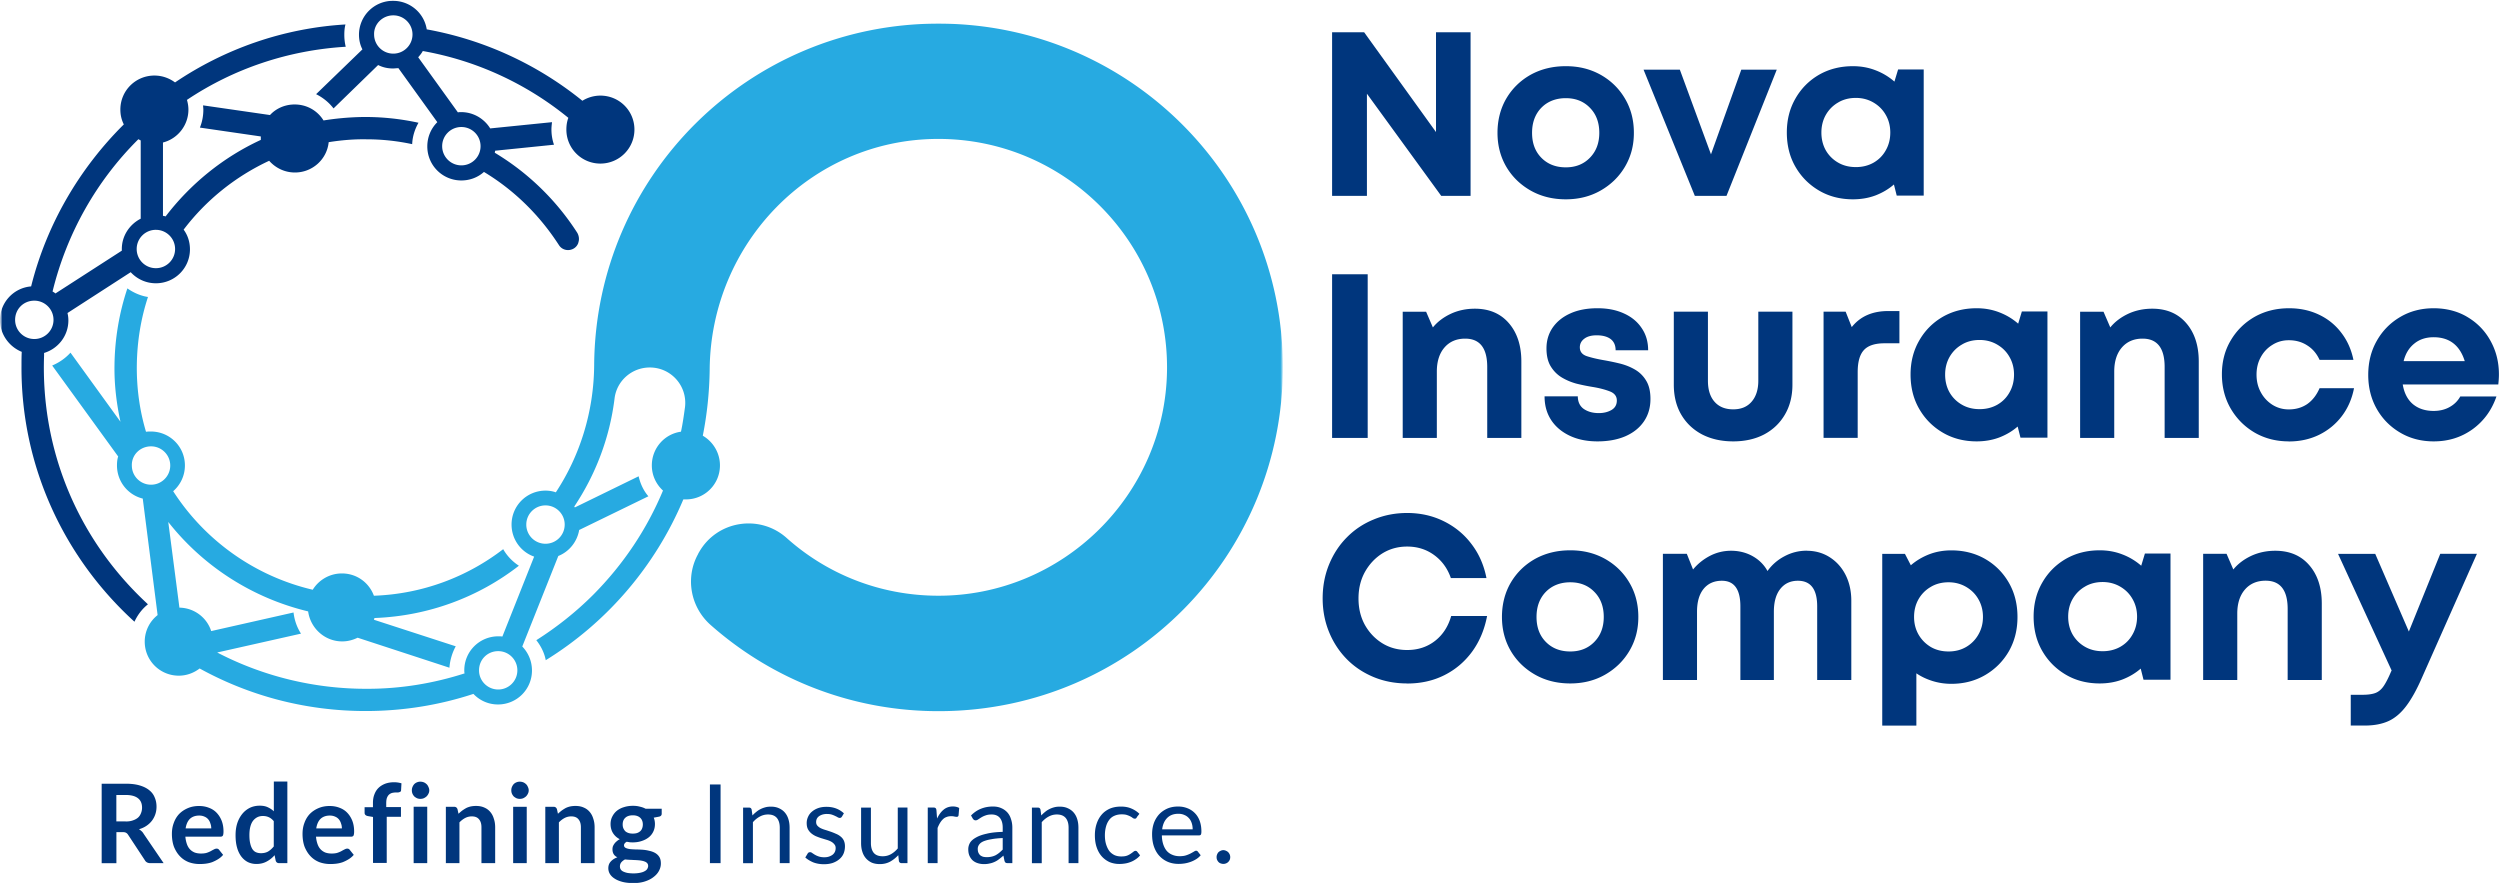
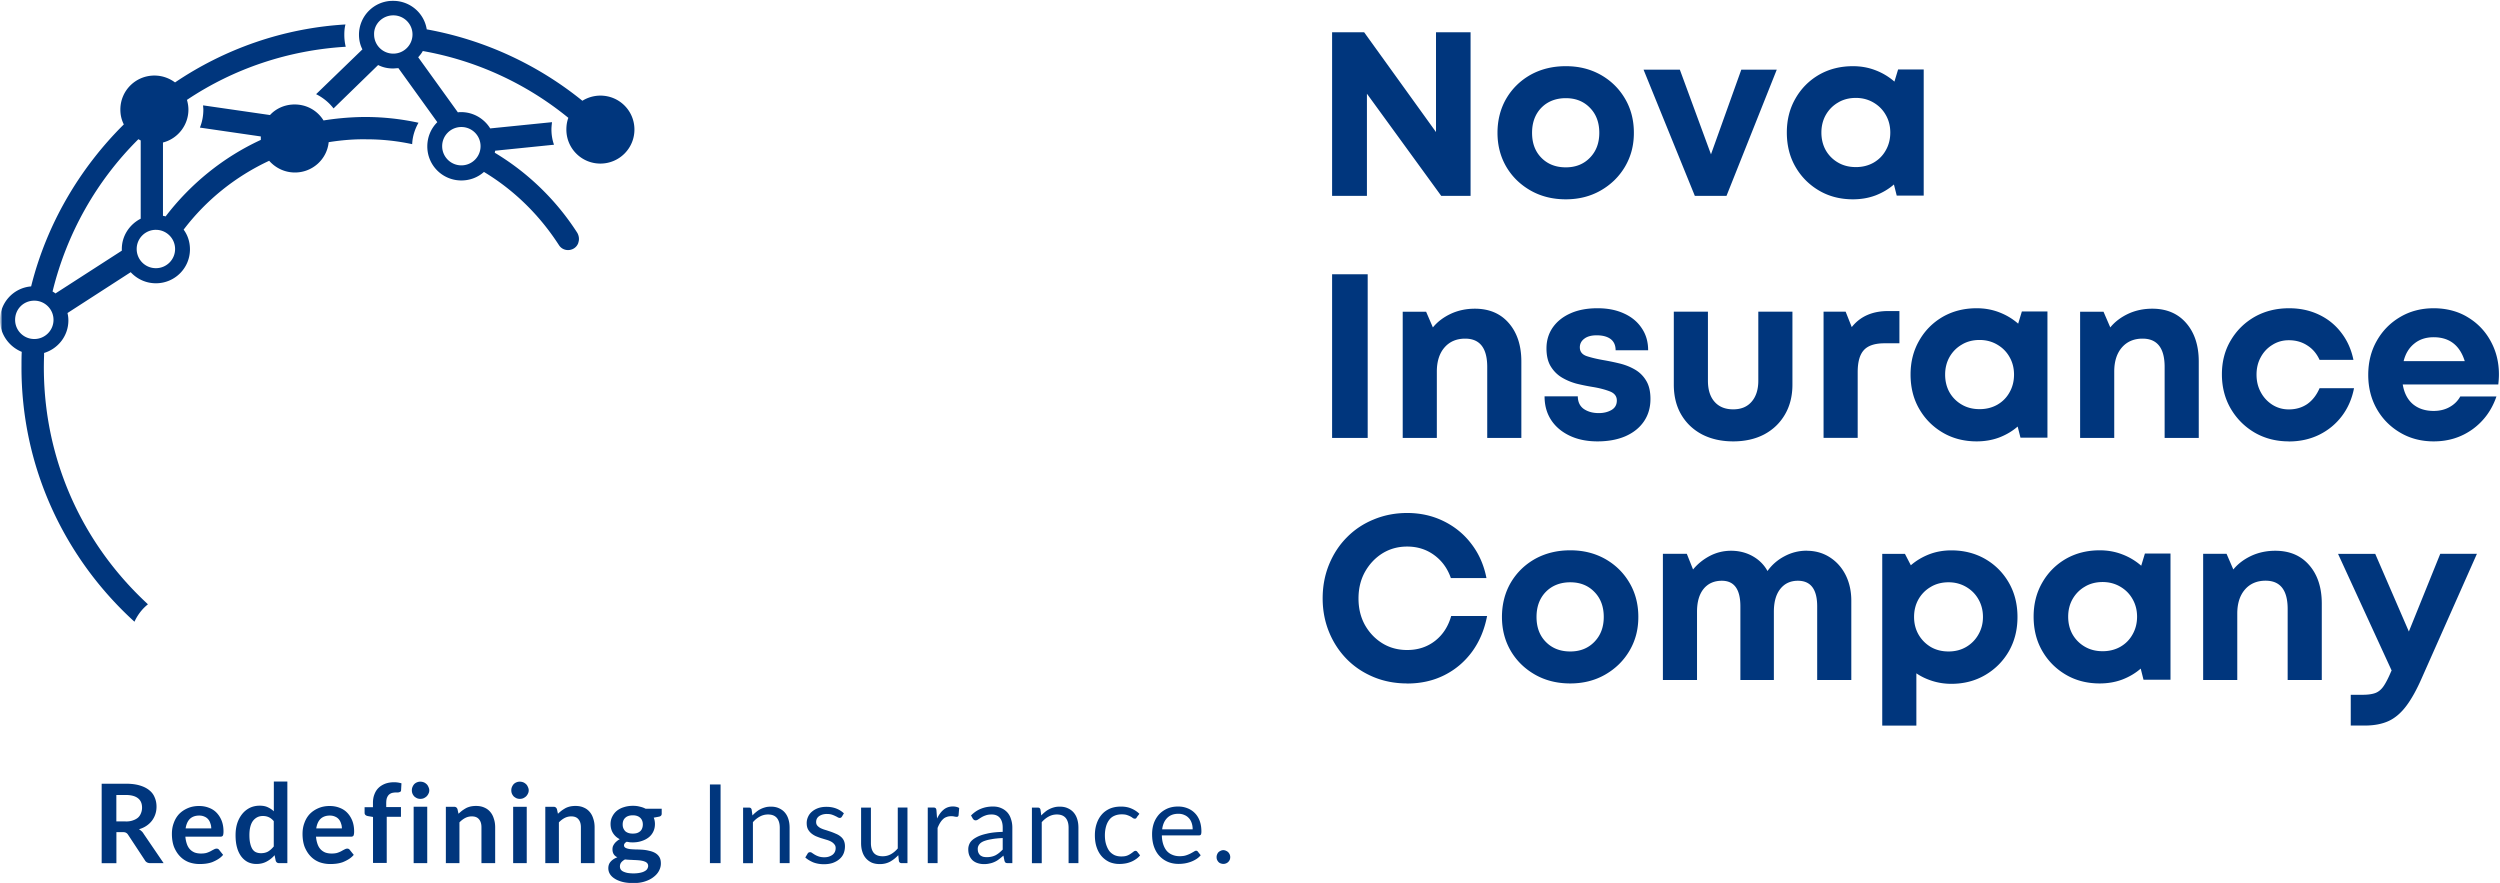
<svg xmlns="http://www.w3.org/2000/svg" width="1526" height="539" fill="none">
  <g clip-path="url(#a)">
    <mask id="b" width="204" height="154" x="188" y="0" maskUnits="userSpaceOnUse" style="mask-type:luminance">
      <path fill="#fff" d="M391.255 0H188.794v153.743h202.461V0Z" />
    </mask>
    <g mask="url(#b)">
      <path fill="#00367D" d="M192.921 57.469c4.205 2.1 7.865 5.055 10.669 8.71l27.215-26.48c2.764 1.4 5.762 2.1 9.072 2.1 1.051 0 2.258-.194 3.309-.194l23.75 32.972c-3.854 3.81-6.112 9.06-6.112 14.815 0 11.509 9.266 20.763 20.791 20.763 5.217 0 10.123-1.905 13.783-5.21 18.532 11.159 34.028 26.479 45.748 44.637 2.959 4.705 10.123 3.811 11.875-1.399v-.195c.701-1.905.35-4.199-.701-5.949-12.771-19.869-30.019-36.628-50.304-48.798 0-.35.195-.7.195-1.244l35.937-3.655c-1.051-2.994-1.558-6.105-1.558-9.41 0-1.4.195-2.994.351-4.355l-37.728 3.81c-3.66-5.948-10.279-9.953-17.793-9.953-.701 0-1.402 0-1.908.194l-24.256-33.672c1.051-1.206 2.102-2.45 2.803-3.81 32.472 5.754 63.035 19.713 88.849 40.787-.856 2.255-1.207 4.705-1.207 7.155 0 11.509 9.267 20.763 20.752 20.763 11.486 0 20.791-9.254 20.791-20.763 0-11.51-9.266-20.725-20.791-20.725-4.01 0-7.864 1.206-10.979 3.15-26.904-21.775-59.337-37.133-95.001-43.588C258.916 8.01 250.35.505 239.877.505a20.683 20.683 0 0 0-20.753 20.725c0 3.15.701 6.26 2.103 8.904l-28.306 27.374v-.04Zm88.694 20.063c6.463 0 11.719 5.21 11.719 11.704 0 6.494-5.256 11.704-11.719 11.704-6.464 0-11.72-5.25-11.72-11.704 0-6.454 5.218-11.704 11.72-11.704ZM240.071 9.371c6.463 0 11.72 5.21 11.72 11.665 0 6.454-5.257 11.703-11.72 11.703-6.463 0-11.719-5.21-11.719-11.703-.195-6.455 5.217-11.665 11.719-11.665Z" />
    </g>
    <mask id="c" width="257" height="369" x="0" y="13" maskUnits="userSpaceOnUse" style="mask-type:luminance">
      <path fill="#fff" d="M256.307 13.764H.623v368.104h255.684V13.765Z" />
    </mask>
    <g mask="url(#c)">
      <path fill="#00367D" d="M13.277 214.75c-.156 2.761-.156 5.755-.156 8.515-.35 61.746 26.359 117.504 68.953 156.232 1.908-4.161 4.712-7.855 8.216-10.615-.195-.156-.35-.35-.546-.545-42.244-39.233-64.943-93.63-62.84-151.332v-1.555c8.565-2.605 14.834-10.46 14.834-19.869a18.83 18.83 0 0 0-.545-4.511l38.584-24.924c3.855 4.161 9.267 6.766 15.38 6.766 11.524 0 20.791-9.254 20.791-20.725 0-4.549-1.402-8.709-3.855-12.014 13.627-17.964 31.576-32.429 52.211-42.033 3.855 4.355 9.423 7.155 15.73 7.155 10.629 0 19.545-8.01 20.597-18.508 7.514-1.206 15.379-1.906 23.205-1.75 9.616 0 18.844 1.05 27.76 2.955.195-4.705 1.596-9.06 3.855-13.065a151.676 151.676 0 0 0-34.574-3.5c-7.865.156-15.73.856-23.4 2.1-3.66-5.949-10.123-9.76-17.638-9.76-5.957 0-11.369 2.45-15.028 6.455l-40.843-5.91c0 .856.156 1.75.156 2.605 0 3.81-.701 7.505-2.103 10.965l37.183 5.405v2.1c-23.049 10.654-42.945 26.868-58.129 46.737-.546-.195-1.052-.35-1.597-.35V86.981c8.916-2.255 15.535-10.46 15.535-20.064 0-2.1-.35-4.005-.895-5.949C142.735 41.8 176.102 30.64 211.026 28.54a31.196 31.196 0 0 1-.856-7.349c0-2.1.155-4.2.7-6.26-38.078 2.255-73.859 15.009-104.033 35.383-3.504-2.605-7.865-4.199-12.576-4.199-11.525 0-20.791 9.254-20.791 20.764 0 3.304.7 6.26 2.102 9.06-27.06 26.867-47.15 61.045-56.572 98.878-10.629.856-19.039 9.76-19.039 20.725.156 8.554 5.568 16.058 13.277 19.208h.039Zm81.88-74.461c6.463 0 11.719 5.249 11.719 11.704 0 6.455-5.217 11.704-11.72 11.704a11.674 11.674 0 0 1-11.719-11.704 11.674 11.674 0 0 1 11.72-11.704Zm-10.67-55.291c.545.194.857.544 1.402.7v47.787c-6.814 3.499-11.525 10.459-11.525 18.469v1.05l-40.53 26.129c-.546-.544-1.208-.855-1.753-1.205 8.566-35.072 26.554-67.306 52.367-92.93h.04Zm-63.541 98.529c6.463 0 11.72 5.249 11.72 11.704 0 6.454-5.218 11.703-11.72 11.703-6.502 0-11.72-5.21-11.72-11.703 0-6.494 5.062-11.704 11.72-11.704Z" />
    </g>
    <mask id="d" width="756" height="423" x="27" y="13" maskUnits="userSpaceOnUse" style="mask-type:luminance">
      <path fill="#fff" d="M782.587 13.764H27.877V435.06h754.71V13.764Z" />
    </mask>
    <g mask="url(#d)">
-       <path fill="#27AAE1" d="M72.107 278.712c-.545 1.75-.7 3.5-.7 5.405 0 9.76 6.618 17.964 15.729 20.219l9.072 71.117a20.597 20.597 0 0 0-7.865 16.214c0 11.509 9.266 20.763 20.791 20.763 4.906 0 9.266-1.749 12.732-4.393 30.018 16.564 64.592 25.973 101.269 25.973 23.049 0 45.203-3.655 65.838-10.459 3.816 4.005 9.072 6.454 14.99 6.454a20.682 20.682 0 0 0 20.752-20.724c0-5.755-2.258-10.81-5.918-14.659l21.998-55.253c6.619-2.605 11.525-8.709 12.732-15.864l42.244-20.569c-2.998-3.499-4.906-7.66-5.957-12.209l-38.935 19.014s-.194-.35-.35-.545c12.926-19.363 21.648-41.838 24.607-66.062 1.362-10.809 10.629-18.819 21.492-18.819 13.082 0 23.049 11.354 21.492 24.224-.701 5.055-1.402 10.11-2.453 14.97-10.123 1.4-17.793 10.11-17.793 20.569 0 6.105 2.608 11.509 6.813 15.359-9.811 23.524-24.1 44.987-42.594 63.612-10.63 10.615-22.349 19.869-34.73 27.724 2.764 3.499 4.906 7.659 5.762 12.209 37.339-23.019 66.851-57.391 83.982-98.14h1.558c11.524 0 20.791-9.255 20.791-20.764 0-7.66-4.205-14.464-10.474-18.119 2.609-13.065 4.011-26.518 4.205-40.283.545-77.066 61.829-140.523 138.958-140.873 77.675-.35 140.905 62.952 140.204 140.718-.701 76.56-63.892 138.617-140.359 138.111-35.275-.194-67.396-13.414-91.808-35.227-16.587-14.815-42.751-10.616-53.614 8.904-.194.194-.35.544-.35.7-8.02 14.308-4.906 32.272 7.32 43.276 37.533 33.284 87.136 53.347 141.411 52.803 115.752-1.05 208.261-94.68 208.106-210.278-.156-115.755-94.261-209.385-210.209-209.385-115.947 0-209.313 93.125-210.169 208.374-.195 28.579-8.722 55.447-23.4 77.727-1.908-.7-4.205-1.05-6.269-1.05a20.682 20.682 0 0 0-20.752 20.724c0 9.06 5.763 16.759 13.783 19.558l-19.389 48.798c-.857-.155-1.558-.155-2.453-.155-11.525 0-20.791 9.254-20.791 20.724 0 .7 0 1.4.194 1.906-19.039 6.104-38.934 9.409-59.18 9.409-32.122.156-63.698-7.504-91.847-22.163l51.16-11.509c-2.453-3.811-4.01-8.205-4.556-12.909l-50.264 11.353c-2.609-8.204-10.318-14.153-19.39-14.309l-6.813-52.297c21.141 26.868 51.16 46.387 85.383 54.592 1.402 10.265 10.124 18.313 20.792 18.313 3.504 0 6.619-.894 9.422-2.255l56.027 18.314c.35-4.705 1.752-9.254 3.854-13.065l-49.953-16.214c.195-.35.195-.7.351-1.05 33.172-1.244 63.697-12.909 88.148-31.922-4.011-2.606-7.32-6.105-9.578-10.11-21.998 16.914-49.253 27.374-78.921 28.423-2.959-8.01-10.473-13.609-19.545-13.609-7.514 0-14.133 4.005-17.793 9.954-35.625-8.359-65.995-30.328-85.189-60.151 4.36-3.811 7.164-9.41 7.164-15.709 0-11.509-9.267-20.725-20.791-20.725-1.052 0-1.908 0-2.96.156-3.854-12.909-5.762-26.479-5.606-40.633.195-14.464 2.453-28.423 6.814-41.643-4.556-.7-8.917-2.644-12.576-5.249-4.906 14.658-7.67 30.523-7.865 46.737-.195 11.859 1.207 23.524 3.66 34.683l-30.525-42.188c-3.154 3.5-7.008 6.105-11.174 7.855l40.336 55.602h-.078ZM321.25 320.2c0-6.454 5.256-11.704 11.719-11.704 6.464 0 11.72 5.25 11.72 11.704 0 6.455-5.217 11.704-11.72 11.704A11.673 11.673 0 0 1 321.25 320.2Zm-17.131 77.26c6.463 0 11.68 5.25 11.68 11.704 0 6.455-5.217 11.704-11.68 11.704s-11.719-5.21-11.719-11.704c0-6.493 5.061-11.704 11.719-11.704ZM92.197 272.452c6.463 0 11.72 5.249 11.72 11.704 0 6.454-5.257 11.704-11.72 11.704-6.463 0-11.719-5.211-11.719-11.704-.195-6.455 5.062-11.704 11.72-11.704Z" />
-     </g>
+       </g>
    <path fill="#00367D" d="M876.537 19.675h21.102v99.89h-17.91l-45.358-62.368v62.368h-21.259v-99.89h19.545l43.88 60.93v-60.93Zm79.232 101.989c-8.02 0-15.184-1.788-21.492-5.365-6.268-3.578-11.252-8.399-14.834-14.504-3.582-6.143-5.373-13.064-5.373-20.724s1.791-14.776 5.373-20.92c3.621-6.143 8.566-10.964 14.834-14.503 6.347-3.499 13.472-5.249 21.492-5.249 8.021 0 14.951 1.75 21.258 5.25 6.269 3.538 11.214 8.36 14.835 14.503 3.62 6.104 5.45 13.064 5.45 20.919 0 7.854-1.83 14.58-5.45 20.724-3.621 6.105-8.566 10.926-14.835 14.504-6.268 3.577-13.354 5.365-21.258 5.365Zm0-19.519c5.996 0 10.902-1.944 14.678-5.832 3.816-3.889 5.763-8.943 5.763-15.242 0-6.3-1.908-11.432-5.763-15.32-3.776-3.888-8.682-5.833-14.678-5.833s-11.096 1.945-14.912 5.833c-3.777 3.888-5.684 8.982-5.684 15.32 0 6.338 1.868 11.353 5.684 15.242 3.816 3.888 8.799 5.832 14.912 5.832Zm107.111-59.607h21.65l-30.68 77.027h-19.32l-31.3-77.027h22.15l19 51.675 18.5-51.675Zm95.78-.156h15.57v77.027h-16.47l-1.71-6.804c-3.31 2.877-7.09 5.093-11.37 6.726-4.2 1.556-8.76 2.333-13.63 2.333-7.74 0-14.68-1.788-20.75-5.365-6.07-3.578-10.86-8.399-14.37-14.504-3.54-6.143-5.25-13.142-5.25-20.919 0-7.776 1.75-14.62 5.25-20.724 3.51-6.144 8.3-10.965 14.37-14.504 6.11-3.499 13.01-5.249 20.75-5.249 4.99 0 9.58.856 13.86 2.528a38.04 38.04 0 0 1 11.45 6.882l2.26-7.466.04.04Zm-25.85 59.608c4.01 0 7.59-.895 10.78-2.683 3.19-1.828 5.68-4.316 7.48-7.544 1.83-3.188 2.76-6.804 2.76-10.848 0-4.044-.93-7.582-2.76-10.77-1.8-3.189-4.29-5.677-7.48-7.544-3.19-1.866-6.77-2.838-10.78-2.838s-7.75.933-10.87 2.838c-3.15 1.828-5.64 4.355-7.47 7.544-1.79 3.188-2.69 6.765-2.69 10.77s.9 7.66 2.69 10.848a20.251 20.251 0 0 0 7.47 7.466c3.12 1.828 6.74 2.761 10.87 2.761ZM813.112 267.319v-99.89h21.726v99.89h-21.726Zm87.136-78.893c8.76 0 15.691 2.955 20.752 8.827 5.062 5.832 7.632 13.648 7.632 23.407v46.66h-20.831v-43.355c0-11.509-4.516-17.264-13.471-17.264-5.295 0-9.539 1.828-12.654 5.444-3.076 3.577-4.633 8.476-4.633 14.659v40.516h-20.83v-77.027h14.289l4.127 9.565c2.842-3.5 6.541-6.26 11.019-8.36 4.477-2.061 9.344-3.072 14.6-3.072Zm74.91 80.993c-6.463 0-12.069-1.127-16.936-3.421-4.867-2.295-8.644-5.444-11.369-9.566-2.725-4.16-4.049-8.982-4.049-14.503h20.285c.039 3.422 1.246 5.988 3.66 7.699 2.452 1.672 5.489 2.527 9.149 2.527 2.959 0 5.529-.622 7.709-1.866 2.22-1.283 3.31-3.227 3.31-5.833 0-2.605-1.48-4.51-4.4-5.599-2.92-1.127-6.424-2.022-10.473-2.683a122.72 122.72 0 0 1-9.578-1.944c-3.232-.855-6.23-2.099-8.994-3.733-2.765-1.633-5.023-3.849-6.814-6.726-1.791-2.839-2.686-6.571-2.686-11.082 0-4.86 1.285-9.137 3.893-12.87 2.648-3.733 6.269-6.571 10.863-8.593 4.633-2.061 10.084-3.072 16.392-3.072 6.307 0 11.602 1.089 16.235 3.227 4.634 2.1 8.216 5.094 10.785 8.982 2.61 3.85 3.89 8.321 3.89 13.454h-19.853c0-3.072-1.051-5.366-3.076-6.883-2.063-1.516-4.906-2.255-8.527-2.255-3.231 0-5.762.7-7.553 2.1-1.791 1.361-2.686 3.111-2.686 5.249 0 2.605 1.401 4.394 4.205 5.366 2.842.933 6.268 1.75 10.317 2.45 3.115.544 6.386 1.205 9.734 2.021 3.348.817 6.424 2.022 9.266 3.655a19.016 19.016 0 0 1 6.893 6.727c1.79 2.878 2.69 6.61 2.69 11.276 0 5.249-1.33 9.799-3.98 13.687-2.64 3.888-6.42 6.921-11.287 9.06-4.867 2.099-10.551 3.149-17.053 3.149h.038Zm82.812 0c-7.24 0-13.59-1.438-19.08-4.277-5.49-2.916-9.69-6.96-12.73-12.17-3-5.172-4.47-11.276-4.47-18.236v-44.482h20.83v42.11c0 5.521 1.32 9.798 4.04 12.87 2.69 3.072 6.51 4.627 11.37 4.627 4.87 0 8.61-1.555 11.29-4.705 2.69-3.11 4.05-7.387 4.05-12.792v-42.11h20.83v44.482c0 6.96-1.51 13.025-4.55 18.236-3 5.171-7.2 9.254-12.66 12.17-5.41 2.839-11.75 4.277-19 4.277h.08Zm94.54-79.554h6.89v19.675h-9c-5.91 0-10.12 1.361-12.65 4.121-2.57 2.761-3.82 7.271-3.82 13.532v40.088h-20.83v-77.027h13.48l3.73 9.409c5.18-6.532 12.58-9.798 22.23-9.798h-.03Zm81.68.272h15.57v77.027h-16.46l-1.72-6.805c-3.31 2.878-7.08 5.094-11.37 6.727-4.2 1.556-8.76 2.333-13.62 2.333-7.75 0-14.68-1.788-20.76-5.366-6.07-3.577-10.86-8.398-14.36-14.503-3.55-6.143-5.26-13.142-5.26-20.919 0-7.776 1.75-14.62 5.26-20.724 3.5-6.144 8.29-10.965 14.36-14.504 6.12-3.499 13.01-5.249 20.76-5.249 4.98 0 9.57.855 13.86 2.527 4.24 1.634 8.06 3.928 11.44 6.883l2.26-7.466.04.039Zm-25.85 59.607c4.01 0 7.59-.894 10.78-2.682 3.2-1.828 5.69-4.316 7.48-7.544 1.83-3.188 2.76-6.804 2.76-10.848 0-4.044-.93-7.582-2.76-10.771-1.79-3.188-4.28-5.676-7.48-7.543-3.19-1.866-6.77-2.838-10.78-2.838s-7.75.933-10.86 2.838c-3.16 1.828-5.65 4.355-7.48 7.543-1.79 3.189-2.69 6.766-2.69 10.771 0 4.005.9 7.66 2.69 10.848a20.205 20.205 0 0 0 7.48 7.466c3.11 1.827 6.73 2.76 10.86 2.76Zm105.39-61.318c8.76 0 15.7 2.955 20.76 8.827 5.06 5.832 7.63 13.648 7.63 23.407v46.66h-20.83v-43.355c0-11.509-4.52-17.264-13.47-17.264-5.3 0-9.54 1.828-12.66 5.444-3.07 3.577-4.63 8.476-4.63 14.659v40.516h-20.83v-77.027h14.29l4.13 9.565c2.84-3.5 6.54-6.26 11.01-8.36 4.48-2.061 9.35-3.072 14.6-3.072Zm83.33 80.993c-7.68 0-14.64-1.788-20.84-5.366-6.15-3.616-11.01-8.515-14.6-14.658-3.58-6.183-5.37-13.182-5.37-20.919 0-7.738 1.79-14.62 5.37-20.647 3.59-6.105 8.45-10.887 14.6-14.426 6.2-3.499 13.24-5.249 21.03-5.249 6.66 0 12.69 1.283 18.18 3.888 5.53 2.605 10.09 6.299 13.71 11.082 3.66 4.744 6.11 10.265 7.39 16.525h-20.67c-1.75-3.81-4.24-6.765-7.55-8.826-3.23-2.1-6.97-3.15-11.22-3.15-3.69 0-7.04.933-10.04 2.839-3 1.827-5.34 4.316-7.05 7.465-1.75 3.15-2.61 6.688-2.61 10.693s.86 7.582 2.61 10.771c1.71 3.188 4.09 5.715 7.05 7.621 3.04 1.905 6.38 2.838 10.04 2.838 4.33 0 8.06-1.089 11.3-3.305 3.19-2.255 5.68-5.483 7.47-9.643h21.03c-1.25 6.493-3.74 12.209-7.48 17.108-3.7 4.861-8.33 8.632-13.86 11.354-5.53 2.683-11.64 4.044-18.42 4.044l-.07-.039Zm128.28-40.905c0 2.022-.15 4.044-.38 6.144h-58.33c.86 5.249 2.96 9.293 6.23 12.054 3.35 2.76 7.55 4.121 12.65 4.121 3.63 0 6.86-.777 9.66-2.333 2.84-1.555 5.06-3.733 6.58-6.493h22.08c-2.88 8.398-7.75 15.047-14.6 20.024-6.9 4.939-14.76 7.388-23.68 7.388-7.63 0-14.48-1.788-20.52-5.366-6.07-3.577-10.82-8.398-14.28-14.503-3.47-6.143-5.18-13.065-5.18-20.724 0-7.66 1.71-14.62 5.18-20.725 3.46-6.144 8.21-11.004 14.28-14.581 6.04-3.577 12.89-5.366 20.52-5.366 7.63 0 14.84 1.828 20.83 5.521 6 3.617 10.63 8.477 13.94 14.581 3.35 6.105 5.02 12.871 5.02 20.258Zm-39.83-22.668c-4.71 0-8.64 1.283-11.83 3.888-3.19 2.566-5.37 6.105-6.5 10.693h37.3c-3.04-9.721-9.39-14.581-19-14.581h.03ZM858.938 417.174c-7.319 0-14.133-1.283-20.44-3.888-6.269-2.605-11.759-6.222-16.392-10.926-4.672-4.744-8.293-10.304-10.863-16.603-2.569-6.299-3.893-13.143-3.893-20.492 0-7.348 1.285-14.27 3.893-20.646 2.609-6.377 6.191-11.899 10.863-16.603 4.633-4.705 10.084-8.36 16.392-10.926 6.346-2.644 13.16-3.966 20.44-3.966 8.099 0 15.535 1.672 22.31 5.015 6.736 3.305 12.42 7.933 16.937 13.92 4.594 5.988 7.631 12.948 9.149 20.803h-21.725c-2.025-5.872-5.412-10.537-10.123-13.998-4.75-3.499-10.279-5.249-16.548-5.249-5.645 0-10.668 1.4-15.184 4.199-4.439 2.8-7.982 6.61-10.629 11.354-2.609 4.744-3.894 10.109-3.894 16.136 0 6.027 1.285 11.393 3.894 16.137 2.647 4.705 6.19 8.437 10.629 11.198 4.477 2.761 9.539 4.122 15.184 4.122 6.58 0 12.265-1.867 17.054-5.6 4.75-3.732 8.02-8.787 9.811-15.164h21.921c-1.597 8.321-4.634 15.592-9.15 21.774-4.516 6.144-10.123 10.927-16.937 14.348-6.813 3.422-14.367 5.094-22.621 5.094l-.078-.039Zm99.556 0c-8.02 0-15.184-1.789-21.491-5.366-6.269-3.577-11.253-8.399-14.835-14.503-3.582-6.144-5.373-13.065-5.373-20.725 0-7.66 1.791-14.775 5.373-20.919 3.621-6.143 8.566-10.965 14.835-14.503 6.346-3.499 13.471-5.249 21.491-5.249 8.021 0 14.951 1.75 21.259 5.249 6.268 3.538 11.213 8.36 14.834 14.503 3.621 6.105 5.453 13.065 5.453 20.919 0 7.855-1.832 14.581-5.453 20.725-3.621 6.104-8.566 10.926-14.834 14.503-6.269 3.577-13.355 5.366-21.259 5.366Zm0-19.519c5.996 0 10.902-1.944 14.679-5.833 3.815-3.888 5.762-8.943 5.762-15.242 0-6.299-1.908-11.431-5.762-15.32-3.777-3.888-8.683-5.832-14.679-5.832s-11.096 1.944-14.911 5.832c-3.777 3.889-5.685 8.982-5.685 15.32 0 6.338 1.869 11.354 5.685 15.242 3.815 3.889 8.799 5.833 14.911 5.833Zm144.256-61.474c5.29 0 10 1.322 14.13 3.966 4.09 2.605 7.32 6.182 9.66 10.771 2.29 4.549 3.5 9.798 3.5 15.786v48.37h-20.83v-44.948c0-10.421-3.93-15.631-11.76-15.631-4.55 0-8.13 1.672-10.78 5.016-2.61 3.305-3.9 7.932-3.9 13.92v41.643h-20.44v-44.948c0-10.421-3.77-15.631-11.29-15.631-4.75 0-8.49 1.672-11.21 5.016-2.65 3.305-3.97 7.932-3.97 13.92v41.643h-20.83v-77.027h14.6l3.81 9.566c2.81-3.422 6.19-6.144 10.24-8.283 4.05-2.099 8.37-3.149 12.97-3.149 4.87 0 9.27 1.128 13.16 3.305 3.89 2.177 6.93 5.171 9.07 9.06 2.69-3.772 6.11-6.766 10.32-8.982 4.2-2.255 8.76-3.422 13.63-3.422l-.08.039Zm88.34-.233c7.67 0 14.56 1.75 20.67 5.249 6.12 3.538 10.91 8.36 14.45 14.503 3.5 6.105 5.26 13.065 5.26 20.919 0 7.855-1.76 14.737-5.26 20.919-3.54 6.105-8.33 10.926-14.45 14.504-6.11 3.577-13 5.365-20.67 5.365-4.01 0-7.83-.583-11.45-1.71-3.62-1.128-6.93-2.683-9.89-4.705v31.923h-20.83V338.086h13.86l3.59 6.96c3.23-2.799 6.93-5.015 11.09-6.649 4.21-1.633 8.76-2.449 13.63-2.449Zm-1.71 61.707c4.01 0 7.59-.894 10.78-2.761a20.097 20.097 0 0 0 7.48-7.621c1.83-3.188 2.76-6.727 2.76-10.693 0-3.966-.93-7.582-2.76-10.77-1.79-3.188-4.29-5.677-7.48-7.543-3.19-1.867-6.77-2.839-10.78-2.839s-7.75.933-10.87 2.839c-3.15 1.827-5.64 4.355-7.47 7.543-1.79 3.188-2.69 6.766-2.69 10.77 0 4.005.9 7.505 2.69 10.693 1.83 3.189 4.32 5.716 7.47 7.621 3.12 1.828 6.74 2.761 10.87 2.761Zm119.92-59.763h15.57v77.027h-16.47l-1.71-6.805c-3.31 2.878-7.09 5.094-11.37 6.727-4.21 1.555-8.76 2.333-13.63 2.333-7.75 0-14.68-1.789-20.75-5.366s-10.86-8.399-14.37-14.503c-3.54-6.144-5.25-13.143-5.25-20.919 0-7.777 1.75-14.62 5.25-20.725 3.51-6.143 8.3-10.965 14.37-14.503 6.11-3.499 13-5.249 20.75-5.249 4.99 0 9.58.855 13.86 2.527a38.039 38.039 0 0 1 11.45 6.882l2.26-7.465.04.039Zm-25.86 59.607c4.01 0 7.6-.894 10.79-2.683 3.19-1.827 5.68-4.316 7.47-7.543 1.83-3.188 2.77-6.804 2.77-10.848 0-4.044-.94-7.582-2.77-10.771-1.79-3.188-4.28-5.677-7.47-7.543-3.19-1.866-6.78-2.839-10.79-2.839-4.01 0-7.74.934-10.86 2.839-3.15 1.827-5.64 4.355-7.47 7.543-1.8 3.189-2.69 6.766-2.69 10.771 0 4.005.89 7.66 2.69 10.848a20.252 20.252 0 0 0 7.47 7.466c3.12 1.827 6.74 2.76 10.86 2.76Zm105.4-61.318c8.76 0 15.69 2.955 20.75 8.826 5.06 5.833 7.63 13.648 7.63 23.408v46.659h-20.83V371.72c0-11.509-4.51-17.264-13.47-17.264-5.29 0-9.54 1.827-12.65 5.443-3.08 3.578-4.64 8.477-4.64 14.659v40.516h-20.83v-77.027h14.29l4.13 9.565c2.84-3.499 6.54-6.26 11.02-8.359 4.48-2.061 9.34-3.072 14.6-3.072Zm100.76 1.866h22.31l-33.75 76.055c-3.04 6.921-6.12 12.482-9.27 16.681-3.15 4.238-6.7 7.349-10.71 9.254-4.01 1.866-8.91 2.839-14.75 2.839h-8.53v-18.781h7.2c3.35 0 6-.389 7.94-1.128 1.95-.777 3.59-2.177 4.95-4.199 1.4-2.061 2.92-5.016 4.55-8.904l.32-.583-32.71-71.195h22.7l20.52 47.398 19.15-47.398.08-.039ZM76.701 501.433c1.675 0 3.115-.194 4.4-.661 1.285-.427 2.336-1.011 3.154-1.711.817-.738 1.401-1.633 1.79-2.682.429-1.011.662-2.139.662-3.422 0-2.489-.817-4.394-2.452-5.677-1.636-1.322-4.127-2.022-7.476-2.022h-5.762v16.136H76.7v.039Zm23.205 25.43H91.73c-1.518 0-2.648-.584-3.31-1.789l-10.24-15.553c-.389-.583-.817-1.011-1.284-1.205-.428-.273-1.09-.389-1.947-.389h-3.893v18.975h-8.994v-48.526h14.756c3.27 0 6.113.35 8.449 1.05 2.375.699 4.322 1.672 5.84 2.916 1.519 1.205 2.609 2.644 3.31 4.394.74 1.672 1.129 3.577 1.129 5.676 0 1.634-.234 3.15-.74 4.628a13.817 13.817 0 0 1-2.102 3.966 14.009 14.009 0 0 1-3.427 3.149c-1.285.855-2.803 1.555-4.477 2.022.584.311 1.129.739 1.635 1.205.506.428.895.972 1.285 1.633l12.186 17.887v-.039Zm29.046-21.153c0-1.089-.156-2.061-.506-2.994a7.06 7.06 0 0 0-1.285-2.527c-.623-.739-1.363-1.322-2.336-1.711-.935-.428-2.025-.661-3.232-.661-2.375 0-4.283.7-5.684 2.022-1.363 1.361-2.22 3.305-2.609 5.832h15.652v.039Zm-15.808 4.977c.156 1.789.506 3.305.974 4.627.467 1.322 1.129 2.372 1.946 3.227a8.207 8.207 0 0 0 2.843 1.867c1.129.389 2.375.583 3.737.583 1.363 0 2.453-.117 3.427-.389.973-.311 1.79-.661 2.53-1.05.74-.427 1.402-.777 1.947-1.049.584-.312 1.129-.506 1.635-.506.701 0 1.207.233 1.558.739l2.453 3.072a12.856 12.856 0 0 1-3.154 2.682c-1.129.7-2.336 1.284-3.582 1.789a18.691 18.691 0 0 1-3.816.894 30.06 30.06 0 0 1-3.738.234c-2.375 0-4.594-.389-6.657-1.128-2.064-.816-3.855-1.983-5.373-3.577-1.519-1.556-2.726-3.5-3.66-5.755-.857-2.294-1.285-4.977-1.285-7.932 0-2.372.35-4.588 1.129-6.649.74-2.1 1.83-3.927 3.232-5.443 1.479-1.517 3.192-2.683 5.256-3.578 2.063-.894 4.322-1.361 6.891-1.361 2.22 0 4.205.35 5.996 1.05 1.83.661 3.426 1.672 4.711 2.994 1.324 1.361 2.375 2.994 3.154 4.938.74 1.906 1.129 4.083 1.129 6.572 0 1.244-.156 2.099-.389 2.527-.273.428-.779.661-1.558.661h-21.336v-.039Zm54.003-9.409c-.935-1.128-1.947-1.944-3.076-2.45-1.09-.505-2.258-.739-3.582-.739-1.324 0-2.375.234-3.426.739-.974.506-1.83 1.205-2.609 2.178-.701.933-1.246 2.099-1.635 3.577-.39 1.477-.584 3.188-.584 5.171s.156 3.694.506 5.094c.311 1.4.779 2.566 1.363 3.499.584.856 1.323 1.517 2.18 1.867.895.388 1.908.583 2.998.583 1.713 0 3.193-.35 4.4-1.05 1.168-.7 2.297-1.711 3.426-3.072v-15.397h.039Zm8.254-24.224v49.809h-5.023c-1.09 0-1.791-.506-2.102-1.556l-.662-3.305a16.673 16.673 0 0 1-4.867 3.889c-1.791.972-3.854 1.477-6.229 1.477-1.908 0-3.621-.389-5.179-1.128-1.596-.816-2.92-1.944-4.049-3.421-1.129-1.517-2.025-3.344-2.609-5.522-.622-2.216-.895-4.704-.895-7.543 0-2.527.311-4.899.973-7.038.701-2.216 1.713-4.121 2.998-5.754 1.285-1.633 2.843-2.878 4.634-3.811 1.829-.894 3.893-1.361 6.151-1.361 1.947 0 3.582.311 4.945.972 1.324.623 2.57 1.4 3.66 2.45v-18.158h8.293-.039Zm33.289 28.656c0-1.089-.156-2.061-.506-2.994a7.06 7.06 0 0 0-1.285-2.527c-.623-.739-1.363-1.322-2.336-1.711-.935-.428-2.025-.661-3.232-.661-2.375 0-4.283.7-5.684 2.022-1.363 1.361-2.219 3.305-2.609 5.832h15.652v.039Zm-15.808 4.977c.156 1.789.507 3.305.974 4.627.467 1.322 1.129 2.372 1.947 3.227a8.203 8.203 0 0 0 2.842 1.867c1.129.389 2.375.583 3.738.583 1.362 0 2.452-.117 3.426-.389a15.504 15.504 0 0 0 2.531-1.05 36.46 36.46 0 0 1 1.946-1.049c.584-.312 1.129-.506 1.636-.506.7 0 1.207.233 1.557.739l2.453 3.072a12.856 12.856 0 0 1-3.154 2.682c-1.129.7-2.336 1.284-3.582 1.789a18.697 18.697 0 0 1-3.815.894 30.06 30.06 0 0 1-3.738.234c-2.375 0-4.594-.389-6.658-1.128-2.064-.816-3.855-1.983-5.373-3.577-1.518-1.556-2.725-3.5-3.66-5.755-.856-2.294-1.285-4.977-1.285-7.932 0-2.372.351-4.588 1.129-6.649.74-2.1 1.83-3.927 3.232-5.443 1.479-1.517 3.193-2.683 5.256-3.578 2.064-.894 4.322-1.361 6.892-1.361 2.219 0 4.205.35 5.996 1.05 1.829.661 3.426 1.672 4.711 2.994 1.323 1.361 2.375 2.994 3.153 4.938.74 1.906 1.129 4.083 1.129 6.572 0 1.244-.155 2.099-.389 2.527-.272.428-.779.661-1.557.661h-21.337v-.039Zm34.808 16.176v-28.19l-2.998-.506c-.662-.117-1.168-.311-1.557-.661-.39-.311-.584-.778-.584-1.361v-3.421h5.1v-2.606c0-1.944.273-3.694.896-5.249.584-1.555 1.401-2.877 2.53-3.966 1.13-1.089 2.492-1.905 4.05-2.527 1.635-.584 3.426-.895 5.451-.895 1.557 0 3.036.234 4.477.661l-.234 4.122c0 .311-.077.622-.233.817-.156.155-.39.311-.662.388-.234.117-.545.195-.896.234h-1.051c-.973 0-1.869.116-2.686.311a4.848 4.848 0 0 0-1.947 1.127c-.506.506-.896 1.167-1.207 2.022-.273.856-.389 1.944-.389 3.228v2.255h8.994v5.91h-8.683v28.19h-8.371v.117Zm33.095-34.412v34.412h-8.293v-34.412h8.293Zm1.246-10.07c0 .777-.156 1.477-.507 2.099-.272.622-.661 1.128-1.129 1.633a7.671 7.671 0 0 1-1.713 1.128c-.662.272-1.363.389-2.102.389a5.215 5.215 0 0 1-2.025-.389 7.671 7.671 0 0 1-1.713-1.128c-.428-.505-.779-1.011-1.051-1.633-.273-.661-.39-1.322-.39-2.099 0-.7.117-1.361.39-2.022a6.302 6.302 0 0 1 1.051-1.711 5.039 5.039 0 0 1 1.713-1.128 5.215 5.215 0 0 1 2.025-.389 6.13 6.13 0 0 1 2.102.389c.662.272 1.207.661 1.713 1.128.506.466.857 1.05 1.129 1.711.312.661.507 1.322.507 2.022Zm17.91 14.27a33.91 33.91 0 0 1 2.18-1.867 28.465 28.465 0 0 1 2.453-1.555c.856-.428 1.791-.739 2.764-.972a17.146 17.146 0 0 1 3.232-.311c1.869 0 3.582.311 5.022.972 1.48.622 2.687 1.516 3.66 2.683.974 1.127 1.713 2.527 2.181 4.121.545 1.594.817 3.305.817 5.249v21.891h-8.371v-21.891c0-2.099-.506-3.732-1.479-4.86-.935-1.166-2.375-1.789-4.4-1.789a8.752 8.752 0 0 0-4.049.973c-1.246.661-2.414 1.555-3.504 2.682v24.885h-8.293v-34.411h5.022c1.09 0 1.791.545 2.103 1.555l.584 2.683.078-.038Zm41.582-4.2v34.412h-8.293v-34.412h8.293Zm1.207-10.07c0 .777-.156 1.477-.506 2.099-.273.622-.662 1.128-1.13 1.633a7.671 7.671 0 0 1-1.713 1.128c-.662.272-1.362.389-2.102.389a5.215 5.215 0 0 1-2.025-.389 7.671 7.671 0 0 1-1.713-1.128c-.428-.505-.779-1.011-1.051-1.633-.273-.661-.39-1.322-.39-2.099 0-.7.117-1.361.39-2.022a6.302 6.302 0 0 1 1.051-1.711 5.039 5.039 0 0 1 1.713-1.128 5.215 5.215 0 0 1 2.025-.389c.74 0 1.479.156 2.102.389.662.272 1.207.661 1.713 1.128.507.466.857 1.05 1.13 1.711.311.661.506 1.322.506 2.022Zm17.91 14.27a33.91 33.91 0 0 1 2.18-1.867 28.465 28.465 0 0 1 2.453-1.555c.856-.428 1.791-.739 2.764-.972a17.154 17.154 0 0 1 3.232-.311c1.869 0 3.582.311 5.022.972 1.48.622 2.687 1.516 3.66 2.683.974 1.127 1.713 2.527 2.181 4.121.545 1.594.817 3.305.817 5.249v21.891h-8.371v-21.891c0-2.099-.506-3.732-1.479-4.86-.935-1.166-2.375-1.789-4.4-1.789a8.752 8.752 0 0 0-4.049.973c-1.246.661-2.414 1.555-3.504 2.682v24.885h-8.293v-34.411h5.022c1.09 0 1.791.545 2.103 1.555l.584 2.683.078-.038Zm45.67 12.17c1.012 0 1.908-.117 2.687-.389a5.585 5.585 0 0 0 1.868-1.127c.546-.506.896-1.089 1.13-1.789.272-.7.389-1.478.389-2.255 0-1.711-.545-3.072-1.557-4.044-1.052-1.011-2.57-1.555-4.556-1.555-1.986 0-3.621.544-4.633 1.555-1.051.972-1.557 2.333-1.557 4.044 0 .816.116 1.594.389 2.255.272.661.662 1.244 1.129 1.789.545.505 1.168.855 1.947 1.127.74.272 1.635.389 2.686.389h.078Zm9.305 19.597c0-.661-.233-1.205-.661-1.633-.39-.428-.935-.739-1.636-.972-.662-.272-1.479-.428-2.453-.583a34.031 34.031 0 0 0-2.92-.234c-1.051-.039-2.102-.116-3.231-.155a43.432 43.432 0 0 1-3.232-.234c-.934.506-1.674 1.089-2.258 1.789-.545.7-.818 1.516-.818 2.45 0 .583.117 1.166.39 1.71.311.545.817 1.011 1.479 1.361.701.35 1.558.661 2.609.895 1.09.194 2.375.311 3.893.311 1.519 0 2.881-.156 3.972-.389 1.129-.233 2.063-.544 2.764-.972.74-.389 1.285-.856 1.635-1.478.312-.622.506-1.205.506-1.866h-.039Zm8.294-34.761v3.071c0 .972-.623 1.595-1.791 1.789l-3.076.583c.506 1.206.74 2.489.74 3.889 0 1.749-.351 3.305-1.052 4.704a9.83 9.83 0 0 1-2.842 3.5c-1.207.933-2.648 1.672-4.283 2.177-1.635.545-3.387.817-5.256.817-.701 0-1.363 0-2.025-.078-.623-.117-1.207-.194-1.791-.311-1.09.661-1.635 1.361-1.635 2.177 0 .7.312 1.206.974 1.556.661.35 1.479.583 2.53.738 1.09.117 2.259.195 3.582.234 1.324 0 2.726.078 4.127.155 1.402.117 2.765.311 4.127.661 1.324.272 2.531.7 3.582 1.283 1.091.623 1.947 1.4 2.609 2.45.662 1.05.973 2.372.973 4.044 0 1.516-.389 2.955-1.129 4.394-.778 1.477-1.869 2.721-3.309 3.81-1.402 1.128-3.154 2.022-5.178 2.683-2.064.7-4.439 1.05-7.048 1.05-2.608 0-4.866-.233-6.813-.739-1.908-.505-3.504-1.166-4.789-2.022-1.285-.816-2.258-1.788-2.92-2.916a6.714 6.714 0 0 1-.896-3.422c0-1.633.506-2.994 1.48-4.043.973-1.089 2.297-1.945 4.049-2.606-.934-.427-1.674-1.011-2.18-1.788-.545-.817-.818-1.867-.818-3.15 0-.544.078-1.088.234-1.633.194-.544.506-1.089.895-1.633.351-.544.818-1.011 1.363-1.477.545-.506 1.168-.934 1.947-1.361-1.752-.895-3.115-2.139-4.128-3.733-.973-1.555-1.479-3.422-1.479-5.521 0-1.672.35-3.189 1.051-4.55.701-1.4 1.635-2.605 2.842-3.577a12.733 12.733 0 0 1 4.283-2.177c1.674-.545 3.504-.817 5.529-.817 1.479 0 2.842.156 4.127.506 1.285.272 2.492.699 3.582 1.283h9.889-.077Zm35.936 33.205h-6.502v-48.02h6.502v48.02Zm19.429-29.084a20.102 20.102 0 0 1 2.336-2.177 12.53 12.53 0 0 1 2.608-1.711c.974-.506 1.986-.856 2.998-1.128 1.013-.272 2.142-.389 3.31-.389 1.869 0 3.543.311 4.945.972 1.401.622 2.608 1.478 3.582 2.606.973 1.127 1.713 2.488 2.18 4.043.506 1.595.74 3.305.74 5.25v21.618h-5.996v-21.618c0-2.606-.623-4.589-1.791-5.988-1.207-1.4-2.998-2.1-5.373-2.1-1.791 0-3.465.428-5.023 1.283-1.518.817-2.92 1.944-4.205 3.422v25.04h-5.996v-33.944h3.66c.818 0 1.324.388 1.558 1.205l.506 3.655-.039-.039Zm54.586.739c-.272.505-.701.739-1.285.739-.311 0-.7-.117-1.129-.311a11.22 11.22 0 0 0-1.557-.817 14.828 14.828 0 0 0-2.18-.894c-.857-.273-1.869-.389-2.998-.389a9.854 9.854 0 0 0-2.765.389c-.817.272-1.518.622-2.102 1.049a4.523 4.523 0 0 0-1.285 1.556 4.682 4.682 0 0 0-.389 1.944c0 .855.233 1.594.739 2.177.545.623 1.207 1.128 2.025 1.556.818.389 1.713.738 2.764 1.05 1.09.311 2.142.699 3.232 1.049 1.129.389 2.219.817 3.231 1.284 1.091.427 2.025.972 2.843 1.633.856.661 1.557 1.477 2.024 2.449.468.972.74 2.178.74 3.577 0 1.595-.272 3.033-.818 4.394a8.927 8.927 0 0 1-2.53 3.422c-1.09.972-2.453 1.75-4.049 2.333-1.597.544-3.388.816-5.451.816-2.375 0-4.556-.388-6.502-1.127-1.908-.817-3.544-1.789-4.867-2.994l1.362-2.255c.156-.311.351-.584.662-.739.273-.156.584-.233.974-.233.35 0 .778.155 1.207.505.506.311 1.012.7 1.635 1.05.662.389 1.402.739 2.336 1.05.895.311 2.063.505 3.426.505 1.168 0 2.22-.155 3.076-.505a7.733 7.733 0 0 0 2.18-1.206c.584-.544 1.013-1.127 1.285-1.788.273-.661.39-1.361.39-2.178 0-.894-.273-1.672-.818-2.255-.506-.661-1.129-1.166-1.947-1.633a14.878 14.878 0 0 0-2.842-1.128c-1.09-.311-2.18-.661-3.232-.972-1.09-.35-2.18-.777-3.231-1.205-1.09-.505-2.025-1.089-2.842-1.789a8.53 8.53 0 0 1-2.025-2.527c-.506-1.011-.74-2.255-.74-3.733 0-1.283.273-2.527.818-3.733a8.558 8.558 0 0 1 2.336-3.149c1.012-.894 2.258-1.633 3.738-2.177 1.518-.545 3.231-.817 5.178-.817 2.219 0 4.205.35 5.996 1.05 1.791.7 3.309 1.672 4.633 2.916l-1.285 2.177.039-.116Zm40.064-5.599v33.945h-3.582c-.818 0-1.363-.389-1.635-1.206l-.39-3.655c-1.518 1.633-3.192 2.955-5.022 3.966-1.83.972-3.933 1.478-6.23 1.478-1.908 0-3.543-.311-4.945-.894-1.401-.661-2.608-1.556-3.582-2.683-.973-1.128-1.713-2.489-2.18-4.044-.506-1.555-.74-3.305-.74-5.249v-21.619h5.996v21.619c0 2.605.584 4.588 1.713 5.988 1.168 1.399 2.998 2.099 5.451 2.099 1.791 0 3.427-.388 4.945-1.205 1.557-.855 2.998-2.061 4.283-3.577v-24.963h5.918Zm18.027 6.804c1.09-2.294 2.375-4.121 3.971-5.443 1.558-1.322 3.504-2.022 5.763-2.022.7 0 1.362.078 2.024.233.701.156 1.285.389 1.791.739l-.389 4.472c-.156.622-.545.894-1.051.894-.273 0-.74-.039-1.363-.156a8.296 8.296 0 0 0-2.025-.233c-1.09 0-2.063.156-2.92.505a5.595 5.595 0 0 0-2.18 1.361c-.662.623-1.246 1.361-1.791 2.256a20.547 20.547 0 0 0-1.48 3.071v21.464h-5.996v-33.945h3.505c.661 0 1.09.156 1.284.389.273.233.429.622.506 1.205l.39 5.172-.039.038Zm40.142 11.821c-2.765.116-5.101.35-7.048.738-1.946.311-3.543.778-4.789 1.284-1.207.544-2.063 1.205-2.608 2.021-.545.778-.818 1.595-.818 2.528s.117 1.711.389 2.333a4.538 4.538 0 0 0 1.13 1.633c.545.389 1.129.7 1.791.894.7.156 1.479.234 2.258.234 1.012 0 1.985-.117 2.842-.312a10.818 10.818 0 0 0 2.531-.894c.74-.428 1.479-.894 2.18-1.477a32.12 32.12 0 0 0 2.103-1.945v-7.037h.039ZM592.781 497.7c1.83-1.827 3.815-3.188 5.996-4.043 2.219-.895 4.633-1.361 7.32-1.361 1.868 0 3.582.311 5.022.972a10.6 10.6 0 0 1 3.738 2.605c1.012 1.127 1.791 2.527 2.258 4.121.545 1.595.818 3.305.818 5.172v21.696h-2.687c-.623 0-1.051-.077-1.362-.233-.273-.194-.546-.583-.74-1.127l-.662-3.228c-.935.817-1.83 1.556-2.687 2.178a11.81 11.81 0 0 1-2.686 1.633c-.935.428-1.908.778-2.998.972-1.051.272-2.18.389-3.504.389-1.324 0-2.648-.195-3.816-.584a8.308 8.308 0 0 1-2.998-1.633c-.817-.738-1.518-1.71-2.024-2.838-.507-1.128-.74-2.489-.74-4.044 0-1.322.35-2.644 1.051-3.888.74-1.244 1.986-2.294 3.66-3.227 1.674-.972 3.816-1.75 6.502-2.333 2.648-.661 5.918-1.011 9.812-1.128v-2.605c0-2.644-.623-4.627-1.791-5.988-1.129-1.322-2.804-2.022-4.945-2.022-1.48 0-2.726.194-3.738.583-.973.311-1.83.739-2.608 1.206-.701.427-1.324.855-1.869 1.205-.545.389-1.052.583-1.558.583-.428 0-.778-.116-1.051-.311a3.006 3.006 0 0 1-.74-.816l-1.051-1.867.078-.039Zm42.789.078a20.102 20.102 0 0 1 2.336-2.177c.818-.7 1.674-1.245 2.609-1.711.973-.506 1.985-.856 2.998-1.128 1.012-.272 2.141-.389 3.309-.389 1.869 0 3.543.311 4.945.972 1.401.622 2.609 1.478 3.582 2.606.973 1.127 1.713 2.488 2.18 4.043.506 1.595.74 3.305.74 5.25v21.618h-5.996v-21.618c0-2.606-.623-4.589-1.791-5.988-1.207-1.4-2.998-2.1-5.373-2.1-1.791 0-3.465.428-5.023 1.283-1.518.817-2.92 1.944-4.204 3.422v25.04h-5.996v-33.944h3.659c.818 0 1.324.388 1.558 1.205l.506 3.655-.039-.039Zm58.363 1.128a1.94 1.94 0 0 1-.584.661c-.156.116-.389.155-.662.155-.389 0-.778-.116-1.207-.389a8.093 8.093 0 0 0-1.479-.972 14.798 14.798 0 0 0-2.181-.894c-.817-.272-1.869-.389-3.153-.389-1.675 0-3.154.311-4.478.895a7.599 7.599 0 0 0-3.154 2.527c-.856 1.127-1.518 2.527-1.946 4.121-.429 1.595-.662 3.306-.662 5.25 0 2.06.233 3.888.74 5.521.506 1.594 1.129 2.916 1.946 4.044.857 1.089 1.908 1.905 3.154 2.527 1.246.545 2.609.817 4.127.817 1.519 0 2.648-.156 3.582-.506.896-.35 1.674-.777 2.258-1.205a18.82 18.82 0 0 0 1.558-1.128c.428-.35.856-.583 1.284-.583.507 0 .857.194 1.13.583l1.713 2.178c-.779.933-1.635 1.711-2.609 2.333a13.965 13.965 0 0 1-2.998 1.633c-1.09.427-2.219.777-3.426.972a22.912 22.912 0 0 1-3.66.311c-2.102 0-4.088-.389-5.918-1.128a14.516 14.516 0 0 1-4.711-3.421c-1.363-1.517-2.414-3.344-3.154-5.522-.779-2.216-1.129-4.705-1.129-7.465 0-2.528.35-4.861 1.051-6.96.701-2.139 1.713-4.005 3.076-5.599 1.324-1.556 2.998-2.761 4.945-3.655 1.985-.856 4.283-1.284 6.891-1.284 2.375 0 4.478.389 6.347 1.206 1.83.777 3.465 1.827 4.866 3.227l-1.635 2.1.078.039Zm34.068 7.31c0-1.4-.195-2.683-.584-3.811-.389-1.166-.935-2.177-1.713-2.994-.779-.855-1.674-1.516-2.765-1.944-1.09-.505-2.297-.739-3.659-.739-2.882 0-5.14.856-6.814 2.528-1.674 1.672-2.725 4.005-3.076 6.96h18.611Zm4.867 15.864a10.944 10.944 0 0 1-2.687 2.333 17.457 17.457 0 0 1-3.309 1.633c-1.207.428-2.414.778-3.66.972a24.294 24.294 0 0 1-3.738.311c-2.336 0-4.516-.389-6.502-1.205a14.922 14.922 0 0 1-5.1-3.5c-1.48-1.516-2.609-3.421-3.427-5.677-.817-2.255-1.207-4.86-1.207-7.776 0-2.372.351-4.588 1.052-6.649a16.418 16.418 0 0 1 3.153-5.366c1.402-1.516 3.076-2.683 5.023-3.577 1.986-.856 4.205-1.283 6.658-1.283 2.063 0 3.932.35 5.684 1.049a12.755 12.755 0 0 1 4.478 2.917c1.285 1.283 2.297 2.877 2.998 4.782.701 1.906 1.051 4.044 1.051 6.494 0 .933-.117 1.555-.311 1.866-.156.311-.546.506-1.052.506h-22.777c.039 2.099.351 3.966.896 5.599.545 1.594 1.246 2.877 2.18 3.966a8.98 8.98 0 0 0 3.427 2.333c1.284.544 2.764.816 4.399.816 1.48 0 2.726-.155 3.816-.505 1.09-.35 1.985-.739 2.764-1.128.818-.427 1.48-.816 2.025-1.127.545-.35 1.012-.584 1.362-.584.507 0 .857.195 1.13.584l1.713 2.177-.039.039Zm9.734 1.05c0-.544.116-1.05.311-1.555a4.214 4.214 0 0 1 .818-1.361c.35-.35.817-.661 1.362-.895a3.61 3.61 0 0 1 1.636-.388c.584 0 1.129.155 1.635.388a4.386 4.386 0 0 1 1.363.895c.35.389.662.855.895 1.361.195.505.312 1.011.312 1.555a4.62 4.62 0 0 1-.312 1.711 4.449 4.449 0 0 1-.895 1.283c-.39.389-.857.7-1.363.894a4.516 4.516 0 0 1-1.635.311c-.545 0-1.09-.116-1.636-.311a3.325 3.325 0 0 1-1.362-.894 4.822 4.822 0 0 1-.818-1.283c-.233-.506-.311-1.05-.311-1.711Z" />
  </g>
  <defs>
    <clipPath id="a">
      <path fill="#fff" d="M0 0h1525.34v538.955H0z" />
    </clipPath>
  </defs>
</svg>